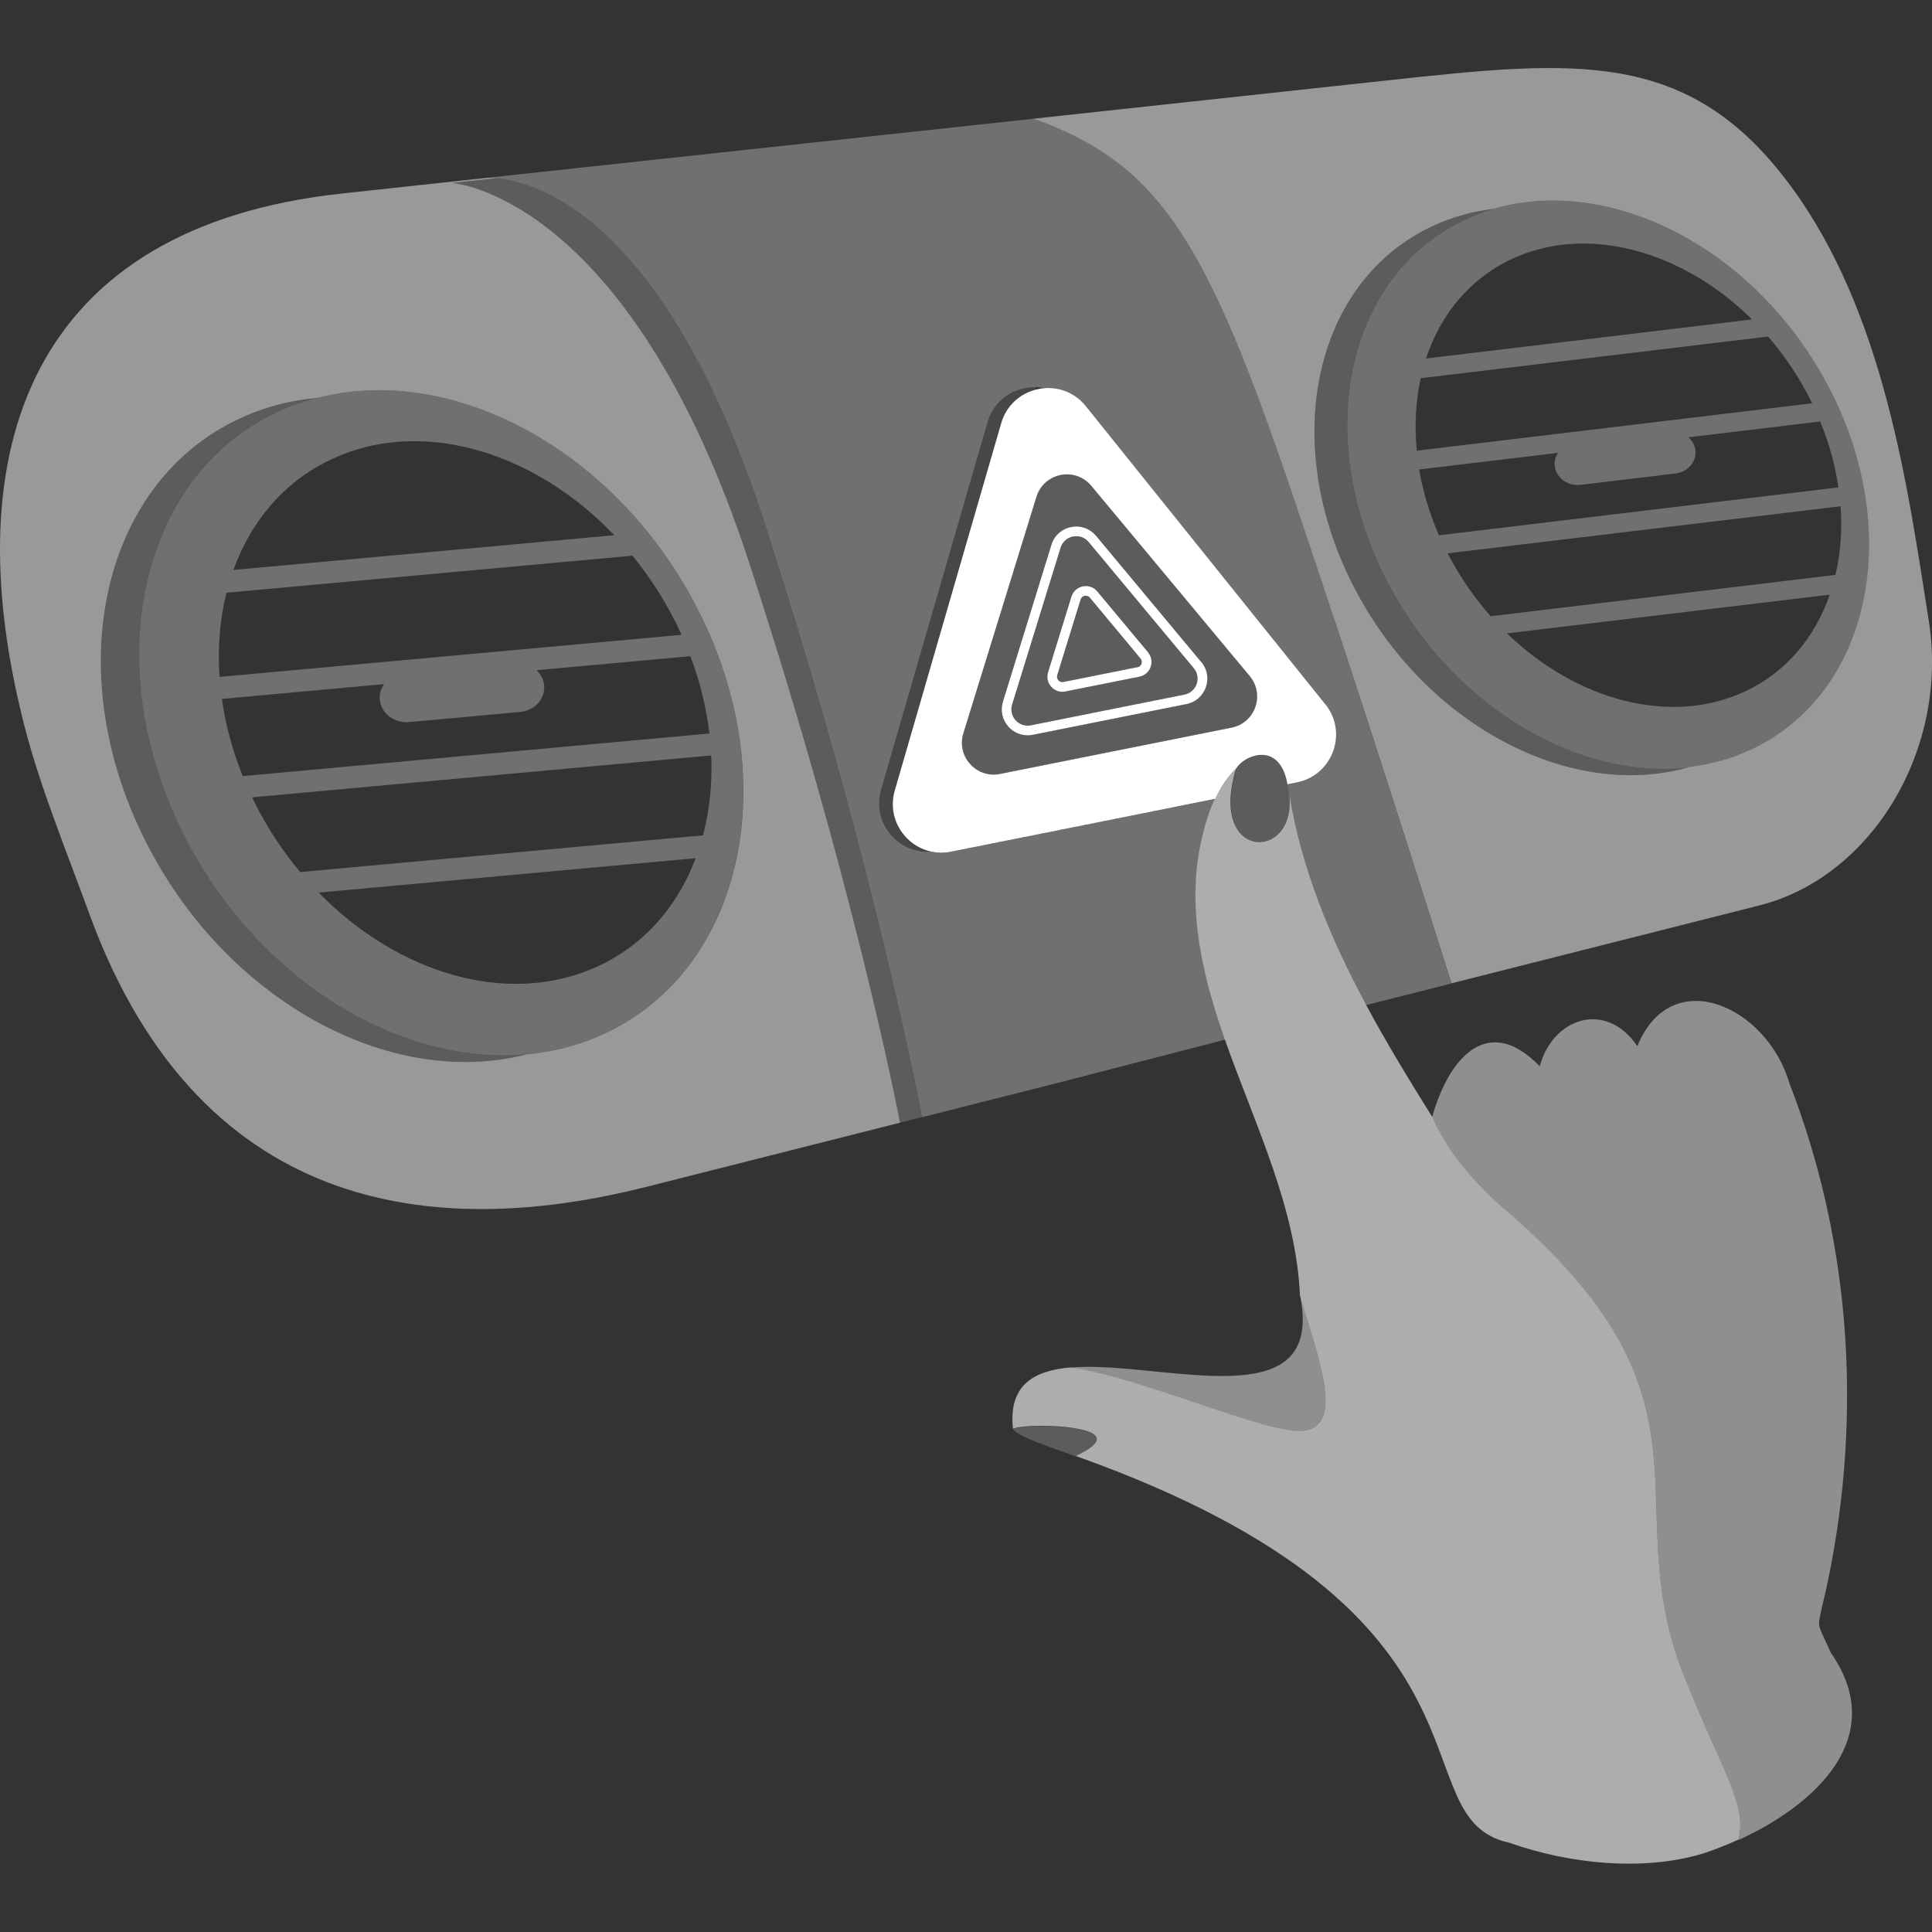
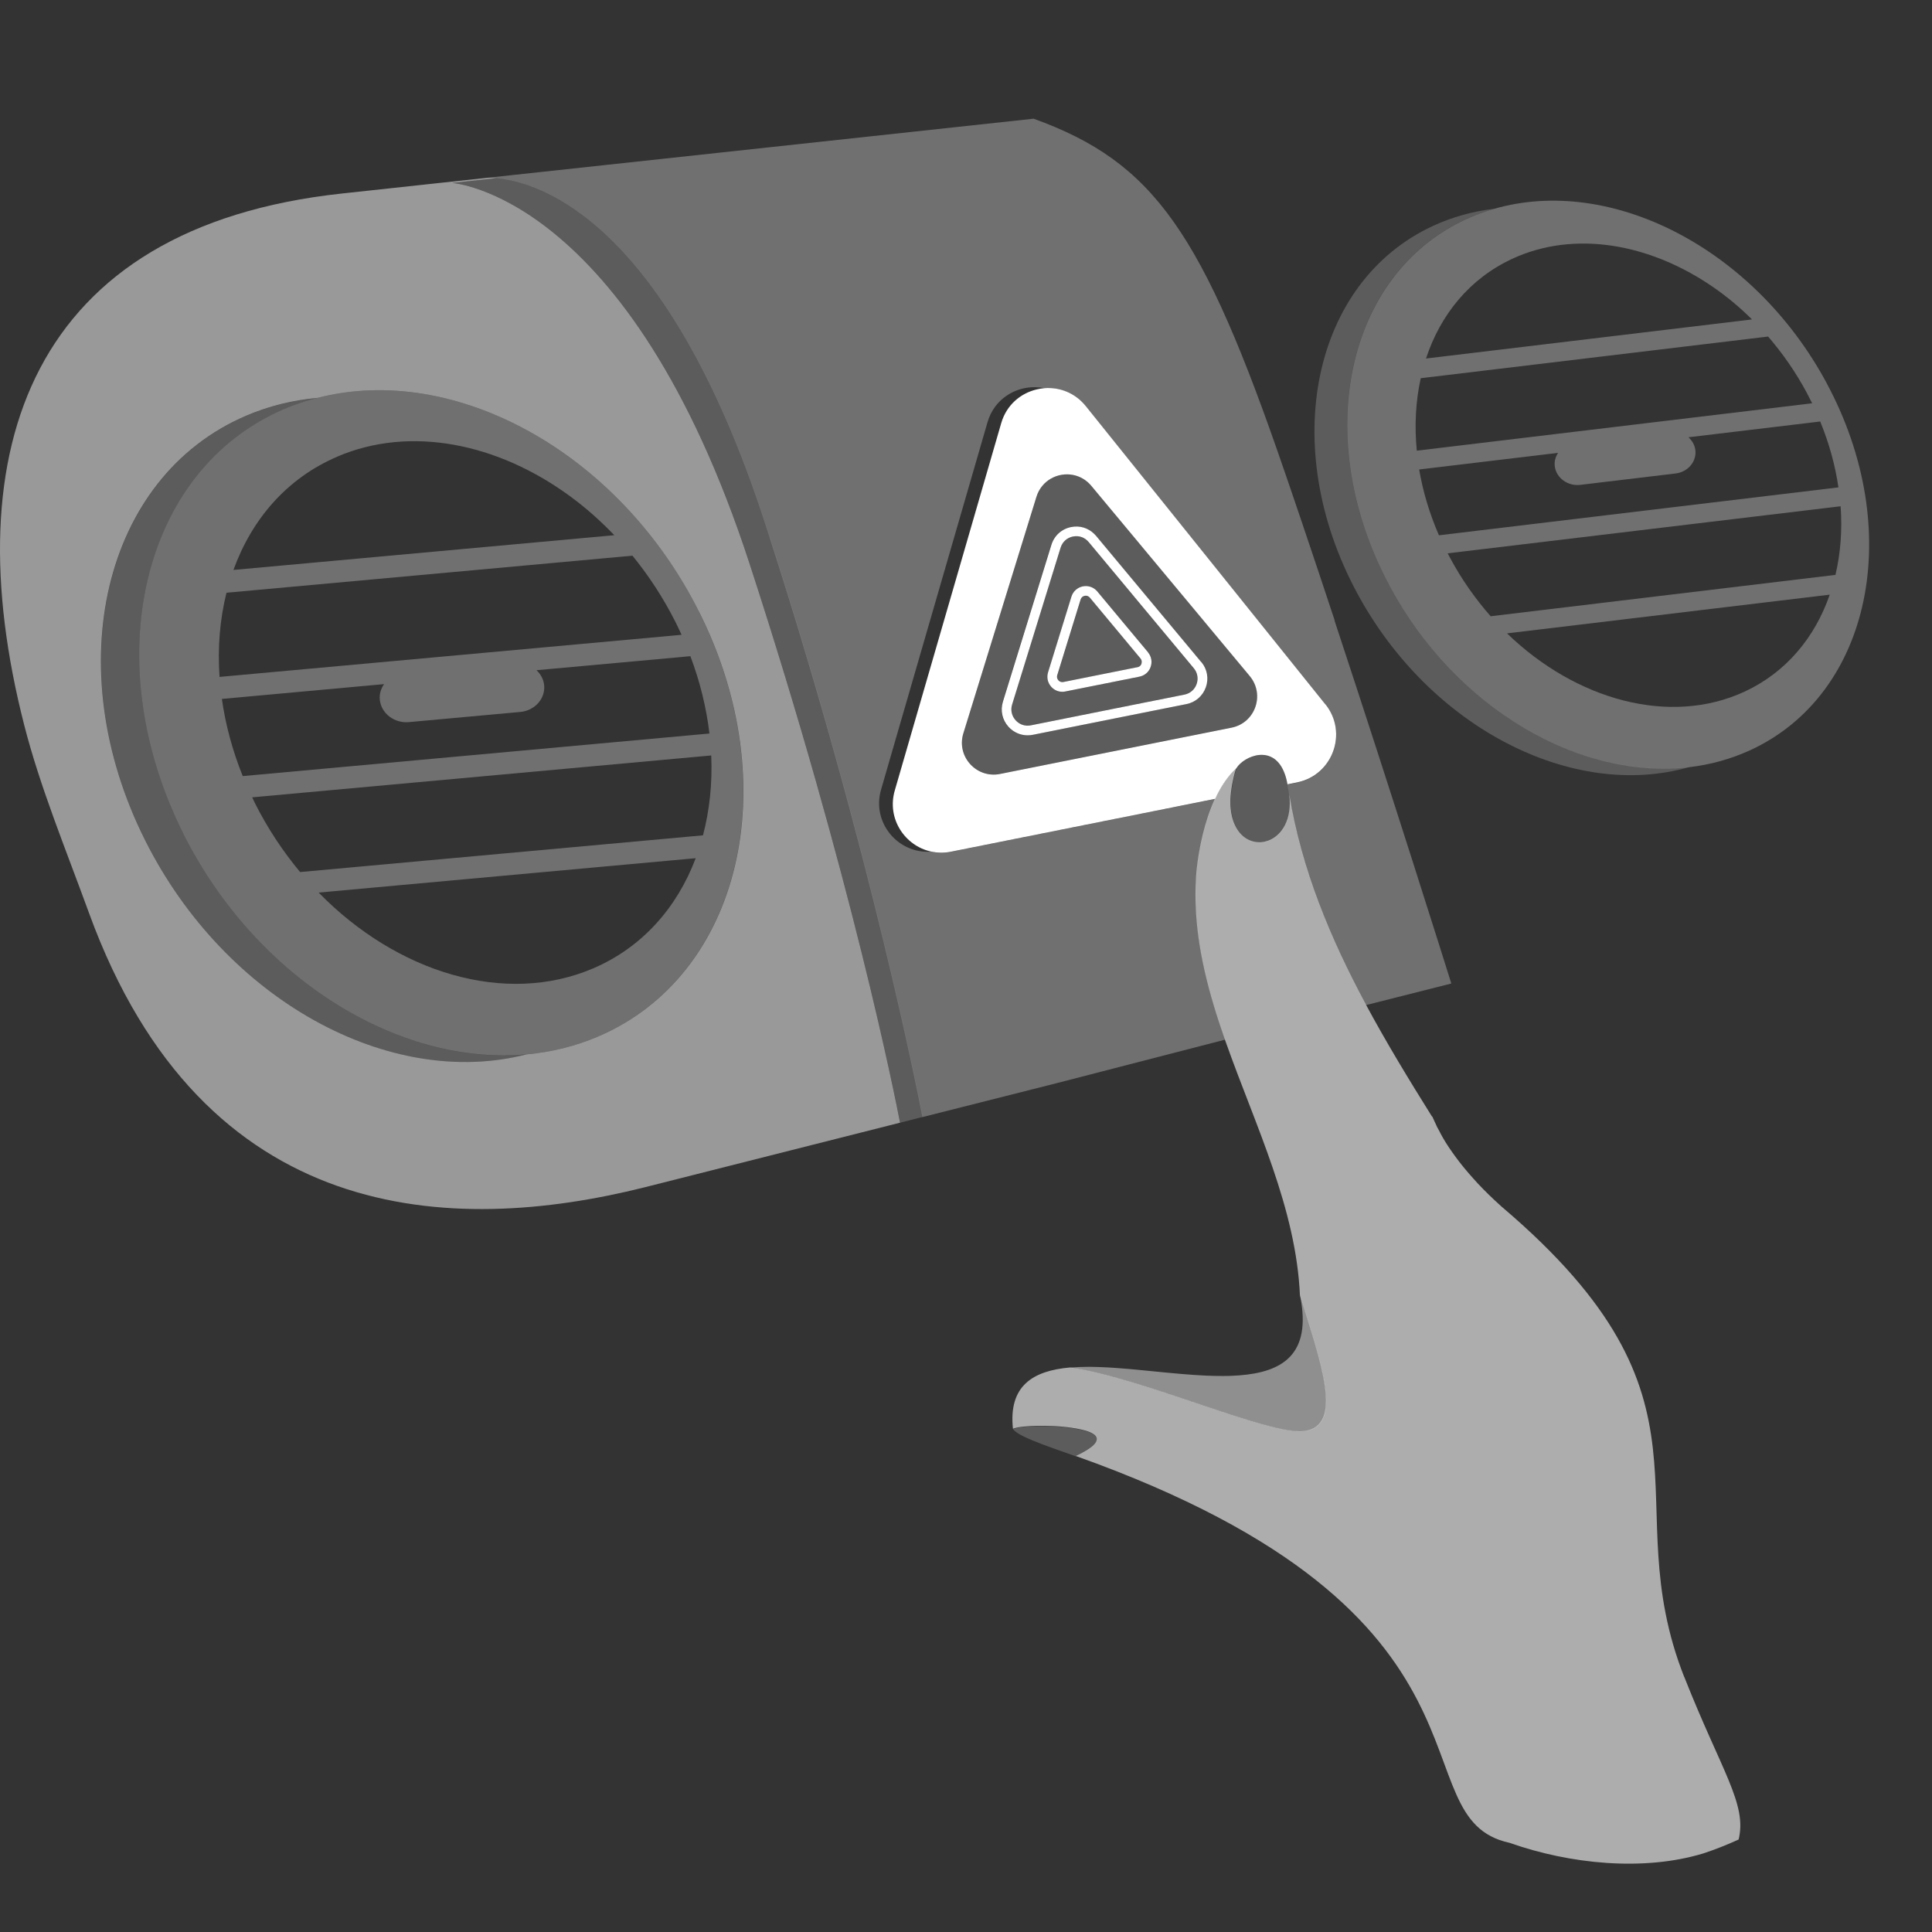
<svg xmlns="http://www.w3.org/2000/svg" viewBox="0 0 300 300">
  <rect x="0" y="0" width="300" height="300" fill="#333333" stroke="none" />
  <g fill="#fff">
    <path d="m 70.12 28.41 l 6.97 -.75 c -.5 -.05 -.93 -.06 -1.28 -.07 l -22.73 2.46 c -48.16 5.21 -60.29 39.58 -49.34 82.46 2.47 9.68 6.44 19.26 10.1 29.31 17.75 48.67 56.3 50.05 86.27 42.54 l 39.65 -10.03 c -.69 -3.58 -7.45 -37.96 -23.35 -86.75 -18.77 -57.62 -46.29 -59.18 -46.29 -59.18 z m 22.82 132.51 c -3.57 1.54 -7.32 2.45 -11.15 2.8 -21.25 5.49 -46.8 -8.4 -59.25 -33.23 -13.49 -26.89 -6.5 -56.4 15.62 -65.91 3.57 -1.54 7.32 -2.45 11.15 -2.8 21.25 -5.49 46.8 8.4 59.25 33.23 13.49 26.89 6.5 56.4 -15.62 65.91 z" opacity=".5" />
-     <path d="m 28.49 129.46 c -13.49 -26.89 -6.5 -56.4 15.62 -65.91 1.7 -.73 3.44 -1.31 5.21 -1.76 -3.83 .35 -7.58 1.26 -11.15 2.8 -22.11 9.51 -29.1 39.02 -15.62 65.91 12.45 24.83 38 38.72 59.25 33.23 -19.88 1.82 -42 -11.72 -53.3 -34.27 z" opacity=".2" />
+     <path d="m 28.49 129.46 c -13.49 -26.89 -6.5 -56.4 15.62 -65.91 1.7 -.73 3.44 -1.31 5.21 -1.76 -3.83 .35 -7.58 1.26 -11.15 2.8 -22.11 9.51 -29.1 39.02 -15.62 65.91 12.45 24.83 38 38.72 59.25 33.23 -19.88 1.82 -42 -11.72 -53.3 -34.27 " opacity=".2" />
    <path d="m 108.56 95.01 c -12.45 -24.83 -38 -38.72 -59.25 -33.23 -1.77 .46 -3.51 1.03 -5.21 1.76 -22.11 9.51 -29.1 39.02 -15.62 65.91 11.31 22.55 33.42 36.08 53.3 34.27 3.83 -.35 7.58 -1.26 11.15 -2.8 22.11 -9.51 29.1 -39.02 15.62 -65.91 z m -56.25 -24.08 c 11.38 -4.9 24.95 -2.12 36.19 6.11 2.42 1.77 4.73 3.81 6.89 6.07 l -1.13 .1 -58.01 5.29 c 2.85 -7.89 8.31 -14.23 16.06 -17.56 z m -17.14 21.11 l 61.59 -5.62 1.45 -.13 c 2.53 3.1 4.79 6.55 6.68 10.3 .33 .66 .64 1.32 .94 1.98 l -1.93 .18 -69.81 6.36 c -.32 -4.57 .06 -8.98 1.08 -13.08 z m -.72 16.49 l 25.19 -2.3 c -.5 .71 -.76 1.56 -.66 2.46 .23 2.1 2.26 3.65 4.52 3.44 l 17.3 -1.58 c 2.26 -.21 3.92 -2.09 3.69 -4.19 -.1 -.9 -.54 -1.69 -1.18 -2.29 l 21.97 -2 1.92 -.18 c 1.52 4.02 2.49 8.06 2.96 12.01 l -1.54 .14 -70.93 6.47 c -1.61 -4 -2.68 -8.03 -3.24 -11.98 z m 57.7 41.82 c -13.69 5.89 -30.53 .68 -42.67 -11.75 l 58.55 -5.34 c -2.9 7.67 -8.29 13.82 -15.88 17.09 z m 17 -20.64 l -62.55 5.7 c -2.67 -3.21 -5.06 -6.8 -7.03 -10.73 -.14 -.29 -.27 -.58 -.41 -.87 l 69.94 -6.38 1.34 -.12 c .19 4.33 -.26 8.51 -1.28 12.39 h -.01 z" opacity=".3" />
    <path d="m 215.78 91 c -12.23 -22.75 -6.95 -48.24 11.79 -56.94 1.44 -.67 2.92 -1.2 4.42 -1.64 -3.28 .39 -6.47 1.27 -9.5 2.67 -18.74 8.7 -24.02 34.19 -11.79 56.94 11.29 21 33.55 32.3 51.65 27.07 -17.02 2.04 -36.32 -9.03 -46.57 -28.11 z" opacity=".2" />
    <path d="m 283.65 59.5 c -11.29 -21 -33.55 -32.3 -51.65 -27.07 -1.51 .44 -2.99 .97 -4.42 1.64 -18.74 8.7 -24.02 34.19 -11.79 56.94 10.25 19.07 29.56 30.15 46.57 28.11 3.28 -.39 6.47 -1.27 9.5 -2.67 18.74 -8.7 24.02 -34.19 11.79 -56.94 z m -48.86 -19.3 c 9.65 -4.48 21.36 -2.42 31.2 4.36 2.12 1.46 4.16 3.15 6.06 5.04 l -.97 .12 -49.65 5.95 c 2.25 -6.84 6.79 -12.41 13.35 -15.46 z m -14.19 18.53 l 52.71 -6.32 1.24 -.15 c 2.25 2.6 4.27 5.5 5.98 8.68 .3 .56 .58 1.12 .86 1.68 l -1.65 .2 -59.74 7.16 c -.38 -3.91 -.17 -7.71 .61 -11.25 z m -.22 14.17 l 21.56 -2.58 c -.41 .62 -.62 1.36 -.51 2.13 .25 1.79 2.03 3.07 3.96 2.84 l 14.8 -1.77 c 1.93 -.23 3.31 -1.89 3.06 -3.68 -.11 -.77 -.51 -1.44 -1.07 -1.94 l 18.81 -2.25 1.65 -.2 c 1.4 3.41 2.34 6.85 2.83 10.23 l -1.32 .16 -60.71 7.28 c -1.48 -3.39 -2.49 -6.82 -3.07 -10.2 z m 50.53 34.49 c -11.6 5.38 -26.18 1.33 -36.9 -9.04 l 50.11 -6.01 c -2.3 6.65 -6.78 12.06 -13.21 15.05 z m 14.08 -18.06 l .01 -.06 -53.53 6.42 c -2.37 -2.69 -4.5 -5.71 -6.29 -9.04 -.13 -.24 -.25 -.49 -.38 -.73 l 59.86 -7.17 1.15 -.14 c .27 3.71 -.01 7.31 -.8 10.66 l -.01 .06 z" opacity=".3" />
-     <path d="m 299.5 96.39 c -3.24 -20.48 -6.85 -47.8 -21.5 -67.59 -15.77 -21.32 -33.36 -19.47 -62.35 -16.34 l -55.15 5.97 c 18.76 6.78 26.24 17.71 38.98 54.82 .3 .87 .6 1.74 .9 2.62 .31 .92 .63 1.84 .94 2.77 s .63 1.86 .95 2.79 v .01 c .63 1.87 1.26 3.76 1.9 5.65 .23 .7 .47 1.39 .7 2.09 .26 .79 .53 1.58 .79 2.37 .17 .51 .34 1.02 .51 1.54 l .05 .16 c 9.36 28.22 18.34 56.85 19.16 59.44 l 47.76 -12.08 c 17.54 -4.39 29.51 -24.31 26.36 -44.23 z m -27.65 20.04 c -3.03 1.41 -6.22 2.28 -9.5 2.67 -18.1 5.23 -40.36 -6.07 -51.65 -27.07 -12.23 -22.75 -6.95 -48.24 11.79 -56.94 3.03 -1.41 6.22 -2.28 9.5 -2.67 18.1 -5.23 40.36 6.07 51.65 27.07 12.23 22.75 6.95 48.24 -11.79 56.94 z" opacity=".5" />
    <path d="m 119.57 83.57 c -.26 -.81 -.53 -1.63 -.79 -2.45 -15.23 -46.74 -34.83 -52.83 -41.68 -53.47 l -6.97 .75 s 27.51 1.56 46.29 59.18 c 15.9 48.79 22.66 83.17 23.35 86.75 l 3.5 -.89 c -.44 -2.29 -7.92 -40.98 -23.69 -89.88 z" opacity=".2" />
    <path d="m 207.25 96.35 c -.04 -.12 -.08 -.24 -.12 -.37 -.3 -.91 -.6 -1.82 -.91 -2.73 l -.05 -.16 c -.17 -.51 -.34 -1.02 -.51 -1.54 -.26 -.79 -.53 -1.58 -.79 -2.37 -.23 -.7 -.47 -1.4 -.7 -2.09 -.64 -1.9 -1.27 -3.79 -1.9 -5.65 v -.01 c -.32 -.94 -.63 -1.87 -.95 -2.79 -.32 -.93 -.63 -1.85 -.94 -2.77 -.3 -.88 -.6 -1.75 -.9 -2.62 -12.73 -37.12 -20.21 -48.04 -38.98 -54.82 l -84.7 9.16 c .36 0 .79 .02 1.28 .07 6.85 .63 26.45 6.72 41.68 53.47 .27 .82 .53 1.64 .79 2.45 15.77 48.91 23.26 87.6 23.69 89.88 l 20.77 -5.25 26.21 -6.77 c -2.45 -7.01 -4.36 -14.06 -4.54 -21.32 -.04 -1.6 -.01 -3.22 .14 -4.84 .36 -3.45 1.24 -7.71 2.88 -11.23 l -6.58 1.32 -34.45 6.89 c -1.08 .22 -2.12 .19 -3.09 -.02 -5.13 .38 -9.26 -4.51 -7.77 -9.63 l 16.53 -57.05 c 1.03 -3.55 4.21 -5.49 7.41 -5.44 .48 .01 .97 .06 1.44 .16 2.32 -.17 4.73 .71 6.41 2.8 l 37.2 46.31 c 3.55 4.42 1.15 11.02 -4.41 12.13 l -1.48 .3 c .03 .17 .07 .32 .1 .51 1.78 12.01 6.35 23.03 12.04 33.62 .02 .04 .04 .08 .06 .12 l 5.02 -1.27 8.23 -2.08 c -.78 -2.5 -9.15 -29.17 -18.13 -56.34 z" opacity=".3" />
-     <path d="m 153.34 65.54 l -16.53 57.05 c -1.49 5.12 2.65 10.01 7.77 9.63 -4.06 -.88 -6.91 -5.09 -5.64 -9.48 l 16.53 -57.05 c .82 -2.82 2.99 -4.62 5.46 -5.22 -.06 -.13 -.12 -.24 -.18 -.37 -3.2 -.05 -6.38 1.89 -7.41 5.44 z" opacity=".1" />
    <path d="m 205.81 109.38 l -37.2 -46.31 c -1.68 -2.09 -4.09 -2.97 -6.41 -2.8 -.43 .03 -.85 .11 -1.27 .21 -2.46 .6 -4.64 2.4 -5.46 5.22 l -16.53 57.05 c -1.27 4.39 1.58 8.6 5.64 9.48 .98 .21 2.02 .24 3.09 .02 l 34.45 -6.89 6.58 -1.32 c .1 -.21 .2 -.43 .3 -.64 .82 -1.62 1.81 -3.05 3 -4.13 1.18 -1.89 5.85 -3.89 7.54 1.01 .1 .28 .18 .58 .26 .92 .04 .18 .08 .39 .12 .59 l 1.48 -.3 c 5.55 -1.11 7.95 -7.72 4.41 -12.13 z m -14.57 3.61 l -11.7 2.34 -24.26 4.85 c -3.67 .73 -6.8 -2.73 -5.69 -6.31 l 11.35 -36.73 c .8 -2.57 3.33 -3.83 5.65 -3.4 1.06 .2 2.08 .75 2.87 1.7 l 24.6 29.54 c 2.4 2.88 .85 7.28 -2.83 8.01 z" />
    <path d="m 185.36 103.76 l -14.21 -17.06 -2.11 -2.53 c -.6 -.72 -1.51 -1.05 -2.44 -.86 -.92 .19 -1.64 .83 -1.92 1.73 l -7.53 24.36 c -.27 .86 -.07 1.77 .54 2.44 .6 .67 1.49 .96 2.37 .79 l 17.78 -3.56 6.07 -1.21 c .88 -.18 1.59 -.79 1.89 -1.64 s .14 -1.77 -.44 -2.46 z m -6.69 -.2 c -.28 .78 -.93 1.35 -1.74 1.51 l -.2 .04 -11.3 2.26 c -.16 .03 -.31 .05 -.47 .05 -.65 0 -1.27 -.27 -1.72 -.77 -.56 -.62 -.74 -1.46 -.5 -2.25 l 3.63 -11.75 c .25 -.82 .93 -1.43 1.77 -1.6 s 1.7 .14 2.25 .79 l 3.8 4.56 4.08 4.89 c .53 .64 .68 1.49 .41 2.27 z" opacity=".2" />
    <path d="m 177.12 102.25 l -1.84 -2.21 -6.03 -7.24 c -.16 -.19 -.39 -.3 -.63 -.3 -.06 0 -.11 .01 -.17 .02 -.3 .06 -.54 .27 -.63 .57 l -3.63 11.75 c -.13 .41 .08 .7 .18 .8 .1 .11 .36 .34 .78 .26 l 11.19 -2.24 .32 -.06 c .42 -.08 .57 -.4 .62 -.54 .05 -.13 .13 -.48 -.14 -.81 z" opacity=".2" />
    <path d="m 194.06 104.97 l -24.6 -29.54 c -.79 -.95 -1.81 -1.5 -2.87 -1.7 -2.32 -.43 -4.86 .83 -5.65 3.4 l -11.35 36.73 c -1.11 3.58 2.02 7.04 5.69 6.31 l 24.26 -4.85 11.7 -2.34 c 3.67 -.74 5.23 -5.13 2.83 -8.01 z m -6.85 1.75 c -.48 1.35 -1.6 2.33 -3.01 2.61 l -5.97 1.19 -17.88 3.58 c -.27 .05 -.54 .08 -.81 .08 -1.13 0 -2.2 -.47 -2.98 -1.33 -.96 -1.06 -1.28 -2.52 -.86 -3.89 l 7.53 -24.36 c .44 -1.43 1.59 -2.47 3.06 -2.76 1.32 -.26 2.62 .12 3.56 1.03 .11 .11 .22 .22 .32 .34 l 16.32 19.59 c .92 1.1 1.18 2.57 .7 3.92 z" opacity=".2" />
    <path d="m 186.52 102.8 l -16.32 -19.59 c -.1 -.12 -.21 -.23 -.32 -.34 -.95 -.91 -2.25 -1.3 -3.56 -1.03 -1.47 .29 -2.62 1.33 -3.06 2.76 l -7.53 24.36 c -.42 1.37 -.1 2.82 .86 3.89 .78 .86 1.85 1.33 2.98 1.33 .27 0 .54 -.03 .81 -.08 l 17.88 -3.58 5.97 -1.19 c 1.41 -.28 2.53 -1.26 3.01 -2.61 s .22 -2.82 -.7 -3.92 z m -.71 3.42 c -.3 .85 -1 1.46 -1.89 1.64 l -6.07 1.21 -17.78 3.56 c -.88 .18 -1.77 -.12 -2.37 -.79 s -.81 -1.58 -.54 -2.44 l 7.53 -24.36 c .28 -.9 1 -1.55 1.92 -1.73 .93 -.19 1.84 .14 2.44 .86 l 2.11 2.53 14.21 17.06 c .58 .69 .74 1.61 .44 2.46 z" />
    <path d="m 178.27 101.29 l -4.08 -4.89 -3.8 -4.56 c -.55 -.66 -1.41 -.96 -2.25 -.79 s -1.52 .78 -1.77 1.6 l -3.63 11.75 c -.24 .79 -.06 1.63 .5 2.25 .45 .5 1.07 .77 1.72 .77 .15 0 .31 -.02 .47 -.05 l 11.3 -2.26 .2 -.04 c .81 -.16 1.47 -.73 1.74 -1.51 .28 -.78 .12 -1.63 -.41 -2.27 z m -1.01 1.77 c -.05 .13 -.2 .46 -.62 .54 l -.32 .06 -11.19 2.24 c -.42 .08 -.68 -.15 -.78 -.26 s -.3 -.4 -.18 -.8 l 3.63 -11.75 c .09 -.3 .33 -.51 .63 -.57 .06 -.01 .11 -.02 .17 -.02 .24 0 .47 .11 .63 .3 l 6.03 7.24 1.84 2.21 c .27 .33 .19 .67 .14 .81 z" />
    <path d="m 202.54 222.24 c 6.3 -.78 2.49 -10.88 -.65 -21.1 0 .05 .01 .11 .01 .16 1.78 9.01 -2.74 11.77 -9.51 12.27 .04 0 .07 0 .11 -.01 -.04 0 -.08 0 -.12 .01 -.28 .02 -.56 .03 -.85 .05 -.15 .01 -.29 .02 -.45 .02 -.05 0 -.1 0 -.15 .01 -.27 .01 -.54 .01 -.81 .01 -.16 0 -.31 0 -.47 0 -.33 0 -.66 -.01 -1 -.01 -.14 0 -.28 -.01 -.41 -.01 -.36 -.01 -.73 -.03 -1.09 -.04 -.11 -.01 -.22 -.01 -.33 -.02 -.41 -.02 -.82 -.05 -1.24 -.07 -.05 0 -.11 -.01 -.16 -.01 -2.76 -.19 -5.63 -.5 -8.45 -.77 -.2 -.02 -.41 -.04 -.61 -.06 -.33 -.03 -.65 -.06 -.97 -.09 -.26 -.02 -.51 -.04 -.77 -.06 -.29 -.02 -.57 -.05 -.86 -.07 -.28 -.02 -.55 -.04 -.83 -.06 -.26 -.02 -.52 -.03 -.78 -.05 -.29 -.02 -.57 -.03 -.86 -.04 -.24 -.01 -.48 -.02 -.71 -.03 -.3 -.01 -.6 -.01 -.9 -.02 -.21 0 -.43 -.01 -.63 -.01 -.33 0 -.65 .01 -.97 .02 -.17 0 -.34 0 -.51 .01 -.46 .02 -.92 .05 -1.36 .09 h -.04 c 10.88 1.42 30.92 10.54 36.35 9.87 z" opacity=".45" />
-     <path d="m 223.49 175.64 c .19 .35 .36 .7 .57 1.06 .01 .01 .02 .02 .02 .04 .56 .95 1.21 1.91 1.92 2.89 .83 1.13 1.77 2.27 2.82 3.44 .22 .25 .43 .49 .67 .74 1.11 1.17 2.33 2.36 3.67 3.57 35.77 30.35 17.42 45.33 28.38 73.08 5.79 14.66 9.79 19.75 8.44 25.25 11.99 -5.49 23.4 -16.04 14.31 -29.07 -2.07 -4.64 -2.08 -3.72 -1.47 -6.69 4.01 -16.28 8.3 -47.58 -4.98 -81.79 -3.45 -11.83 -18.27 -18.7 -23.6 -5.72 -4.9 -7.19 -13.13 -4.39 -15.15 3.13 -8.02 -8.3 -14.1 -1.36 -16.68 7.8 .15 .36 .33 .73 .5 1.1 .09 .18 .16 .36 .25 .55 .1 .21 .23 .42 .34 .62 z" opacity=".45" />
    <path d="m 200.22 123.57 l -.19 -1.26 c -.03 -.18 -.07 -.34 -.1 -.51 -.04 -.2 -.08 -.41 -.12 -.59 -.08 -.34 -.16 -.64 -.26 -.92 -1.69 -4.9 -6.36 -2.9 -7.54 -1.01 -.14 .46 -.27 .91 -.38 1.34 -.04 .14 -.06 .27 -.09 .41 -.07 .29 -.13 .57 -.18 .85 -.03 .16 -.05 .3 -.07 .45 -.03 .22 -.07 .43 -.09 .64 0 .03 -.01 .06 -.01 .08 -.02 .15 -.02 .29 -.04 .44 l -.01 .07 c -.02 .2 -.03 .39 -.04 .58 -.01 .14 0 .28 0 .41 0 .2 0 .4 .01 .59 .01 .13 .02 .26 .03 .38 .02 .18 .03 .36 .06 .54 .02 .12 .04 .23 .06 .35 .03 .16 .06 .33 .1 .48 .03 .11 .06 .21 .09 .32 .04 .15 .09 .29 .14 .43 .04 .1 .08 .19 .12 .29 .06 .13 .11 .26 .17 .38 .04 .09 .09 .17 .14 .26 .07 .11 .13 .23 .2 .33 .05 .08 .11 .15 .16 .23 .07 .1 .15 .19 .22 .28 .06 .07 .12 .13 .19 .2 .08 .08 .16 .16 .24 .23 .07 .06 .14 .12 .21 .17 .08 .06 .16 .12 .25 .18 .08 .05 .15 .1 .23 .14 .08 .05 .16 .09 .25 .13 s .17 .08 .26 .11 c .08 .03 .16 .06 .24 .08 .1 .03 .19 .06 .29 .08 .07 .02 .15 .03 .22 .04 .11 .02 .21 .03 .32 .04 .06 .01 .13 .01 .19 .01 h .35 c .05 0 .1 -.01 .16 -.02 .13 -.01 .26 -.03 .39 -.06 .04 -.01 .07 -.02 .11 -.03 .14 -.03 .28 -.07 .42 -.12 .02 -.01 .04 -.02 .06 -.02 2.02 -.75 3.68 -3.14 3.27 -6.98 z" opacity=".2" />
    <path d="m 261.54 260.44 c -10.96 -27.75 7.38 -42.73 -28.38 -73.08 -1.35 -1.21 -2.57 -2.4 -3.67 -3.57 -.23 -.25 -.44 -.49 -.67 -.74 -1.05 -1.16 -2 -2.31 -2.82 -3.44 -.72 -.98 -1.37 -1.94 -1.92 -2.89 -.01 -.01 -.02 -.02 -.02 -.04 -.21 -.36 -.39 -.7 -.57 -1.06 -.11 -.21 -.24 -.42 -.34 -.62 -.09 -.18 -.16 -.37 -.25 -.55 -.17 -.37 -.35 -.74 -.5 -1.1 -.01 .02 -.01 .04 -.02 .06 -3.58 -5.72 -7.09 -11.49 -10.26 -17.38 -.02 -.04 -.04 -.08 -.06 -.12 -5.52 -10.28 -9.98 -20.98 -11.87 -32.59 .5 3.98 -1.19 6.45 -3.25 7.21 -.02 .01 -.04 .02 -.06 .02 -.14 .05 -.28 .09 -.42 .12 -.04 .01 -.07 .02 -.11 .03 -.13 .03 -.26 .04 -.39 .06 -.05 .01 -.1 .01 -.16 .02 -.12 .01 -.23 .01 -.35 0 -.06 0 -.13 0 -.19 -.01 -.11 -.01 -.21 -.02 -.32 -.04 -.07 -.01 -.15 -.02 -.22 -.04 -.1 -.02 -.19 -.05 -.29 -.08 -.08 -.03 -.16 -.05 -.24 -.08 -.09 -.03 -.17 -.07 -.26 -.11 -.08 -.04 -.17 -.08 -.25 -.13 -.08 -.04 -.16 -.09 -.23 -.14 -.08 -.06 -.17 -.11 -.25 -.18 -.07 -.05 -.14 -.11 -.21 -.17 -.08 -.07 -.16 -.15 -.24 -.23 -.06 -.06 -.13 -.13 -.19 -.2 -.08 -.09 -.15 -.18 -.22 -.28 -.06 -.07 -.11 -.15 -.16 -.23 -.07 -.11 -.14 -.22 -.2 -.33 -.05 -.08 -.1 -.17 -.14 -.26 -.06 -.12 -.12 -.25 -.17 -.38 -.04 -.09 -.08 -.19 -.12 -.29 -.05 -.14 -.09 -.28 -.14 -.43 -.03 -.11 -.06 -.21 -.09 -.32 -.04 -.16 -.07 -.32 -.1 -.48 -.02 -.12 -.05 -.23 -.06 -.35 -.02 -.17 -.04 -.35 -.06 -.54 -.01 -.13 -.03 -.25 -.03 -.38 -.01 -.19 -.01 -.39 -.01 -.59 0 -.14 0 -.27 0 -.41 .01 -.19 .03 -.39 .04 -.58 l .01 -.07 c .01 -.15 .02 -.29 .04 -.44 0 -.03 .01 -.06 .01 -.08 .02 -.21 .06 -.42 .09 -.64 .02 -.15 .04 -.3 .07 -.45 .05 -.27 .12 -.56 .18 -.85 .03 -.14 .06 -.27 .09 -.41 .11 -.43 .23 -.88 .38 -1.34 -1.19 1.08 -2.18 2.51 -3 4.13 -.11 .21 -.2 .42 -.3 .64 -1.64 3.52 -2.52 7.78 -2.88 11.23 -.14 1.63 -.18 3.24 -.14 4.84 .18 7.26 2.09 14.31 4.54 21.32 .02 .04 .03 .09 .05 .13 .05 .15 .1 .3 .16 .45 4.58 12.91 10.89 25.68 11.46 39.29 0 -.05 -.01 -.11 -.01 -.16 3.14 10.22 6.95 20.32 .65 21.1 -5.44 .67 -25.47 -8.45 -36.35 -9.87 -5.71 .51 -9.57 2.8 -8.86 9.52 .15 -.07 .4 -.14 .71 -.2 l .03 -.01 c .04 -.01 .08 -.01 .12 -.02 .07 -.01 .13 -.02 .2 -.03 s .15 -.02 .23 -.03 .15 -.02 .23 -.03 c .09 -.01 .17 -.02 .26 -.03 s .17 -.02 .26 -.02 c .1 -.01 .2 -.01 .31 -.02 .09 -.01 .17 -.01 .26 -.02 .12 -.01 .24 -.01 .37 -.02 .08 0 .16 -.01 .25 -.01 .2 -.01 .4 -.01 .61 -.02 h .2 .5 .29 c .14 0 .27 0 .41 .01 .1 0 .2 .01 .31 .01 .13 0 .27 .01 .4 .01 .11 0 .21 .01 .32 .01 .13 .01 .26 .01 .39 .02 .11 .01 .21 .01 .32 .02 .13 .01 .27 .02 .4 .03 .1 .01 .21 .02 .31 .03 .13 .01 .26 .02 .39 .04 .1 .01 .2 .02 .31 .03 .13 .01 .26 .03 .38 .05 .1 .01 .19 .02 .29 .04 .13 .02 .25 .04 .38 .06 .09 .01 .18 .03 .27 .04 .12 .02 .24 .04 .36 .07 .08 .02 .17 .03 .25 .05 .12 .03 .24 .05 .36 .08 .07 .02 .14 .03 .21 .05 .13 .03 .25 .07 .37 .1 .05 .02 .1 .03 .15 .04 .33 .11 .61 .22 .85 .35 .04 .02 .07 .04 .1 .06 .08 .05 .15 .09 .22 .14 .04 .03 .06 .06 .1 .08 .05 .05 .1 .09 .14 .14 .03 .03 .05 .07 .07 .1 .03 .05 .06 .09 .08 .14 .02 .04 .02 .07 .03 .11 .01 .05 .02 .1 .02 .15 0 .04 0 .08 -.01 .12 -.01 .05 -.02 .11 -.04 .16 -.01 .04 -.03 .09 -.05 .13 -.03 .06 -.06 .12 -.1 .17 -.03 .05 -.06 .09 -.1 .14 -.05 .06 -.11 .12 -.17 .19 -.05 .05 -.1 .1 -.15 .15 -.07 .07 -.16 .14 -.25 .2 -.07 .05 -.13 .1 -.2 .15 -.1 .07 -.22 .15 -.34 .23 -.08 .05 -.15 .1 -.24 .15 -.15 .09 -.31 .18 -.48 .27 -.08 .05 -.16 .09 -.25 .14 -.27 .14 -.56 .28 -.88 .43 69.33 24.66 49.56 56.24 67.37 60.07 9.31 3.29 20.79 4.47 30.1 1.63 1.78 -.59 3.62 -1.31 5.45 -2.15 1.35 -5.5 -2.65 -10.59 -8.44 -25.25 z" opacity=".6" />
    <path d="m 168.19 225.57 c .17 -.09 .33 -.18 .48 -.27 .09 -.05 .16 -.1 .24 -.15 .12 -.08 .24 -.15 .34 -.23 .07 -.05 .13 -.1 .2 -.15 .09 -.07 .18 -.14 .25 -.2 .06 -.05 .1 -.1 .15 -.15 .06 -.06 .12 -.13 .17 -.19 .04 -.05 .07 -.09 .1 -.14 .04 -.06 .08 -.12 .1 -.17 .02 -.04 .04 -.09 .05 -.13 .02 -.06 .03 -.11 .04 -.16 .01 -.04 .01 -.08 .01 -.12 0 -.05 -.01 -.1 -.02 -.15 -.01 -.04 -.02 -.07 -.03 -.11 -.02 -.05 -.05 -.1 -.08 -.14 -.02 -.03 -.04 -.07 -.07 -.1 -.04 -.05 -.09 -.09 -.14 -.14 -.03 -.03 -.06 -.06 -.1 -.08 -.07 -.05 -.14 -.09 -.22 -.14 -.04 -.02 -.06 -.04 -.1 -.06 -.24 -.13 -.53 -.25 -.85 -.35 -.05 -.02 -.1 -.03 -.15 -.04 -.12 -.04 -.24 -.07 -.37 -.1 -.07 -.02 -.14 -.03 -.21 -.05 -.12 -.03 -.23 -.06 -.36 -.08 -.08 -.02 -.17 -.03 -.25 -.05 -.12 -.02 -.24 -.05 -.36 -.07 -.09 -.02 -.18 -.03 -.27 -.04 -.12 -.02 -.25 -.04 -.38 -.06 -.1 -.01 -.19 -.03 -.29 -.04 -.13 -.02 -.25 -.03 -.38 -.05 -.1 -.01 -.2 -.02 -.31 -.03 -.13 -.01 -.26 -.03 -.39 -.04 -.1 -.01 -.21 -.02 -.31 -.03 -.13 -.01 -.26 -.02 -.4 -.03 -.11 -.01 -.21 -.01 -.32 -.02 -.13 -.01 -.26 -.01 -.39 -.02 -.11 -.01 -.21 -.01 -.32 -.01 -.13 -.01 -.27 -.01 -.4 -.01 -.1 0 -.2 -.01 -.31 -.01 -.14 0 -.28 0 -.41 -.01 -.1 0 -.19 0 -.29 0 -.17 0 -.34 0 -.5 0 -.07 0 -.13 0 -.2 0 -.21 0 -.41 .01 -.61 .02 -.09 0 -.17 .01 -.25 .01 -.12 .01 -.25 .01 -.37 .02 -.09 .01 -.17 .01 -.26 .02 -.1 .01 -.21 .01 -.31 .02 -.09 .01 -.17 .02 -.26 .02 -.09 .01 -.18 .02 -.26 .03 s -.16 .02 -.23 .03 c -.08 .01 -.16 .02 -.23 .03 s -.14 .02 -.2 .03 c -.05 .01 -.1 .02 -.15 .03 -.25 .07 -.49 .14 -.71 .19 .39 .55 1.48 1.13 3.13 1.81 1.68 .69 3.94 1.48 6.61 2.42 .32 -.15 .61 -.29 .88 -.43 .09 -.05 .16 -.09 .25 -.14 z" opacity=".2" />
  </g>
</svg>